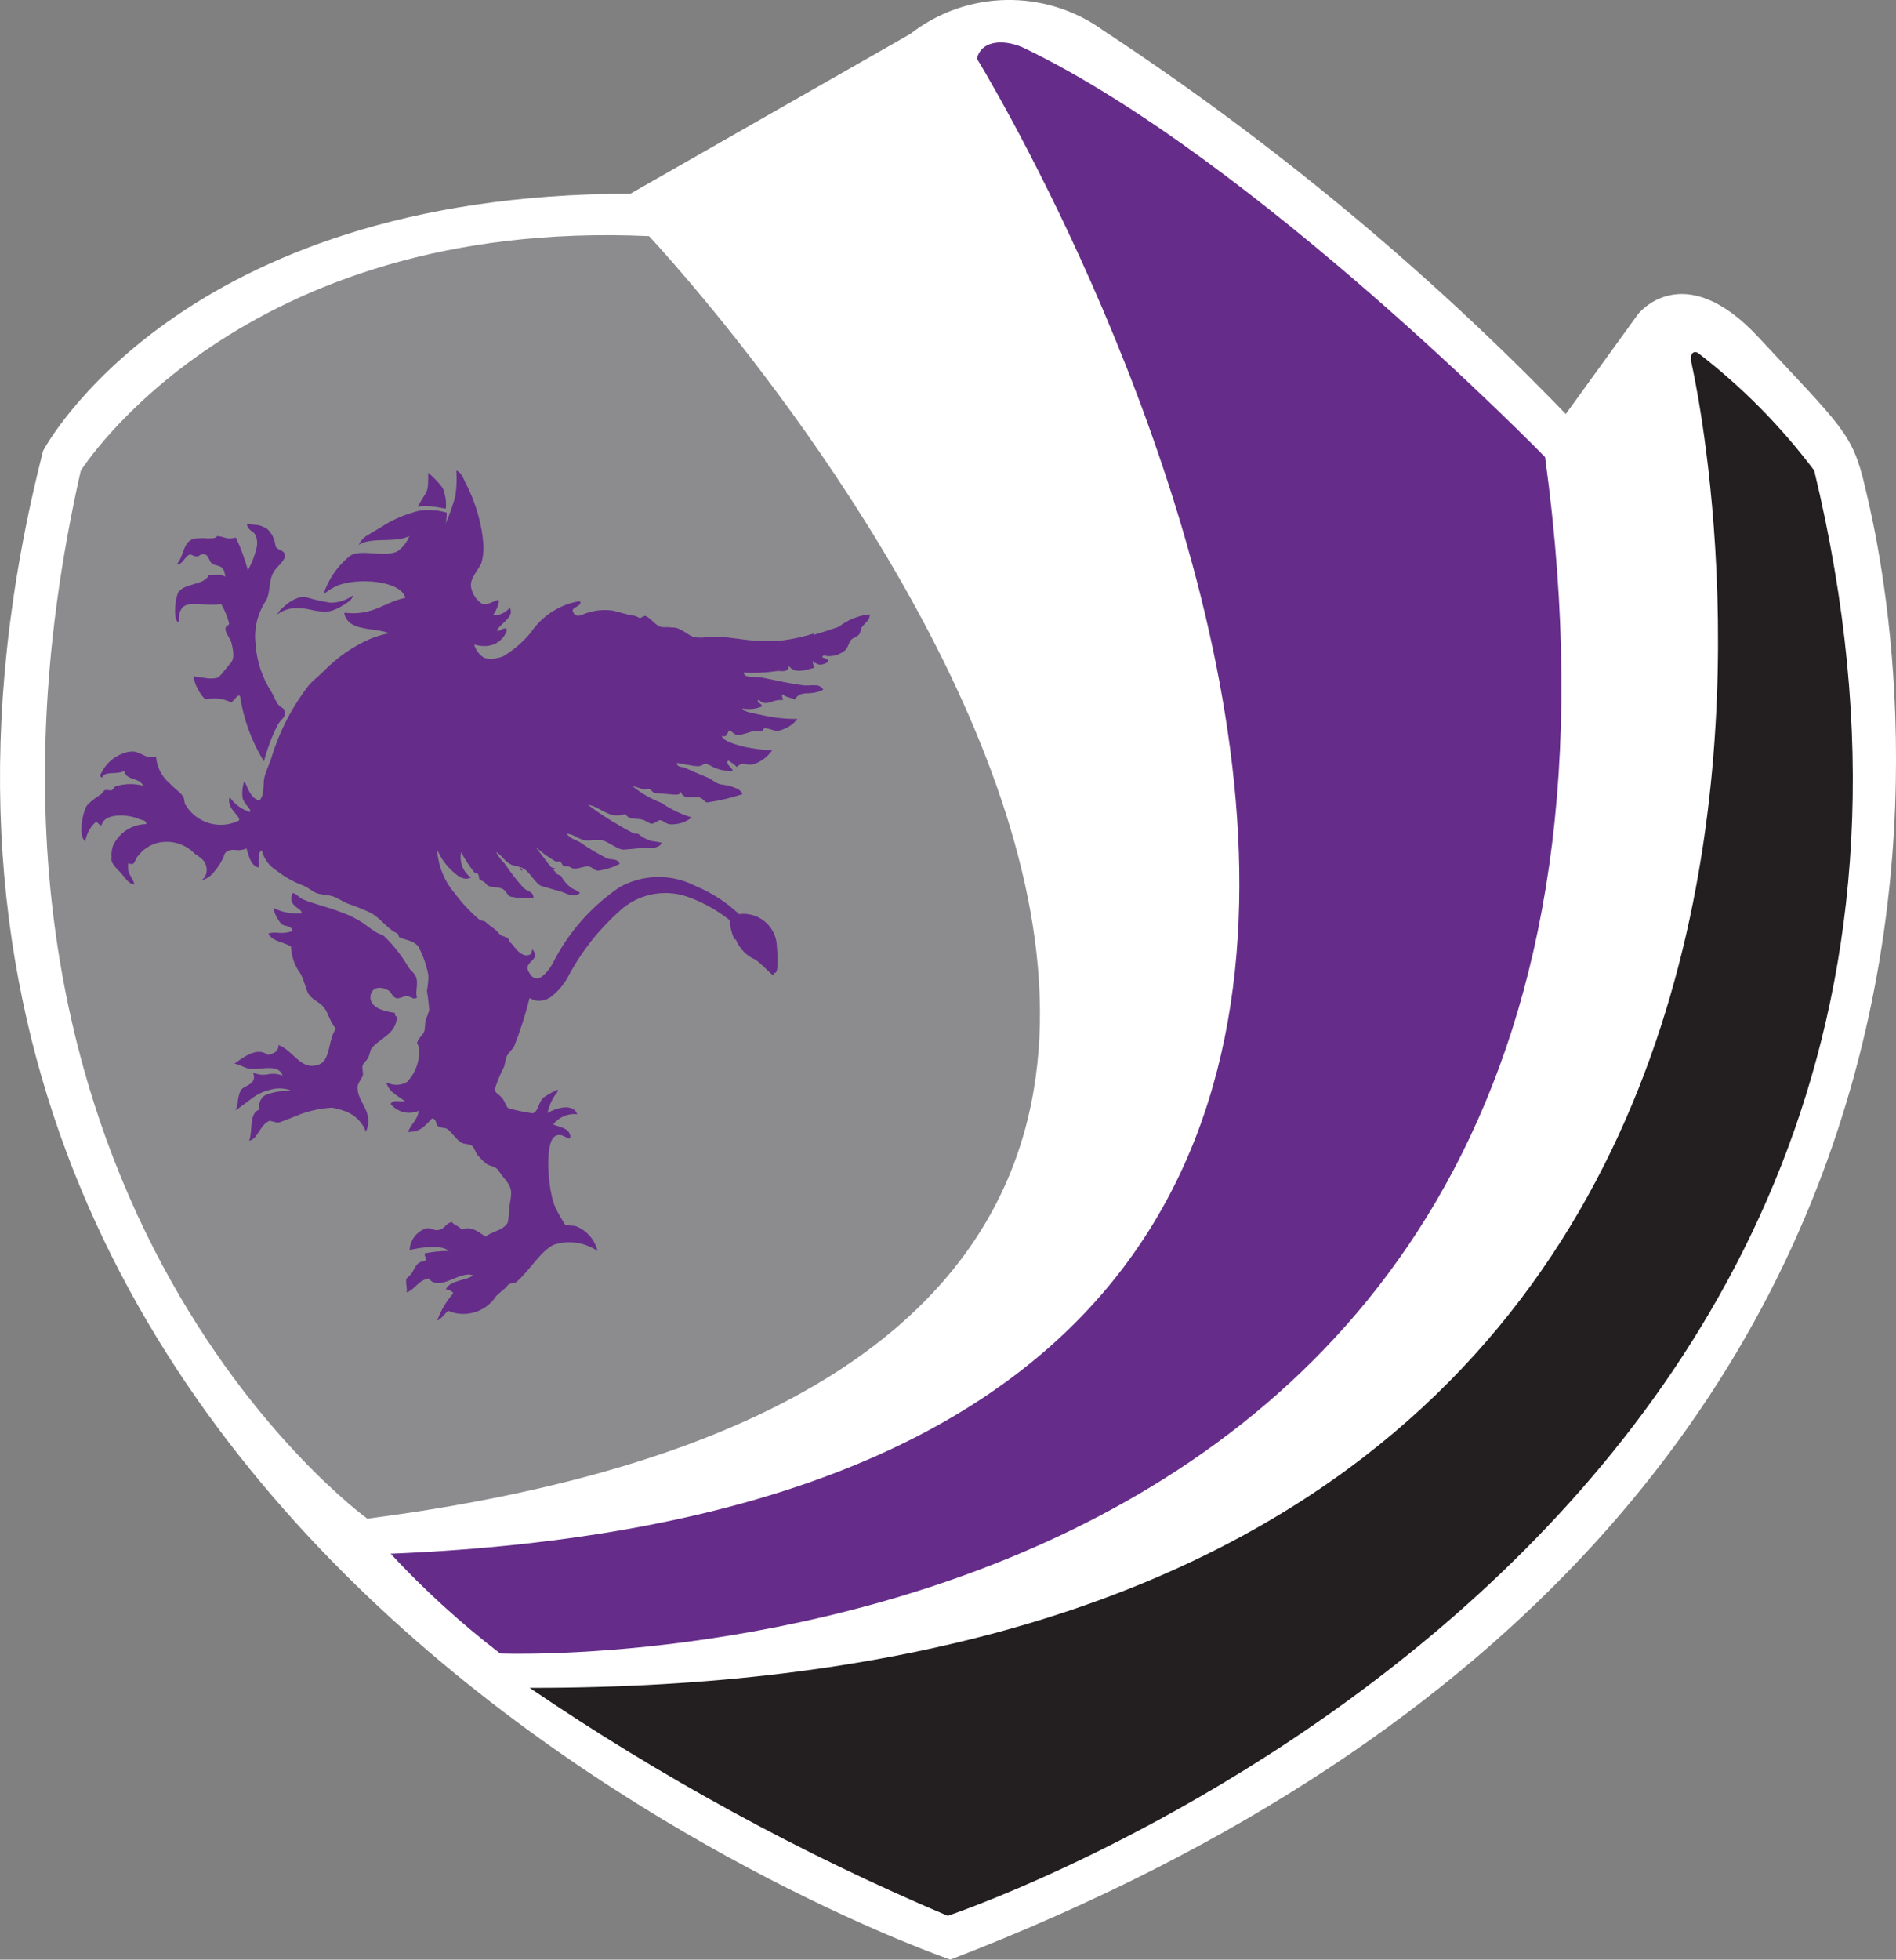
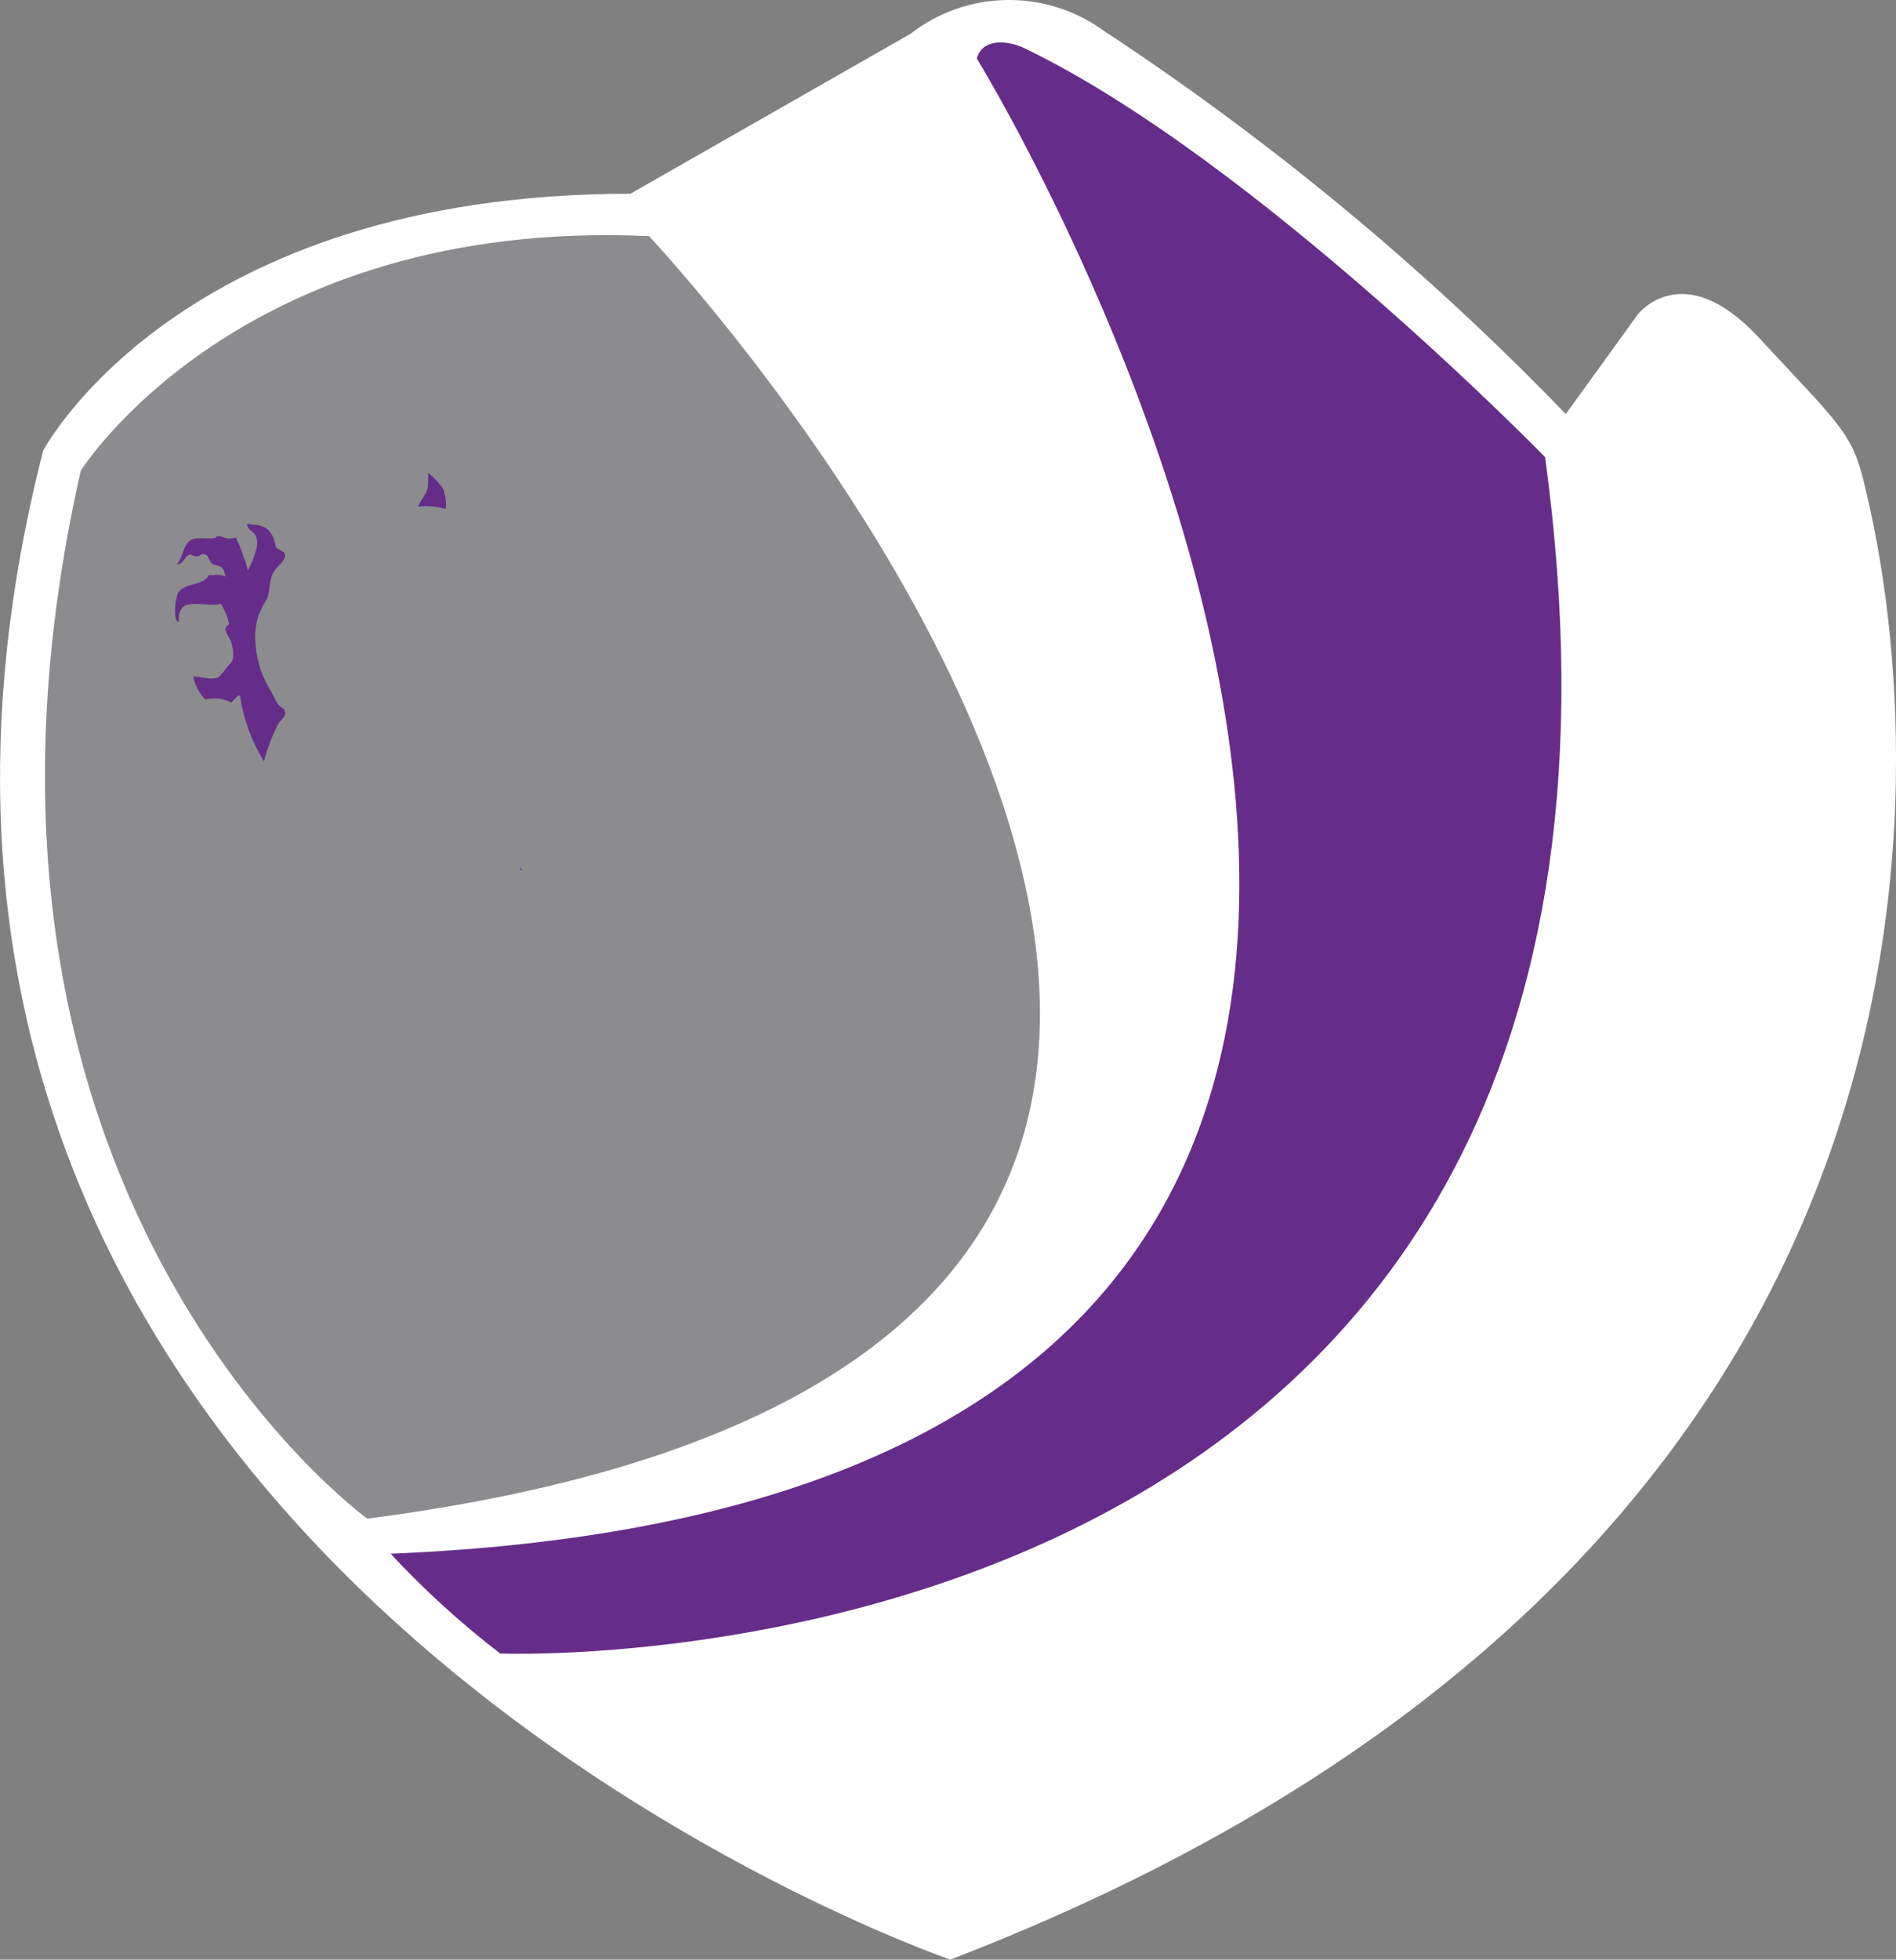
<svg xmlns="http://www.w3.org/2000/svg" id="a" data-name="Layer 1" width="58.053" height="59.969" viewBox="0 0 58.053 59.969">
  <rect x="0" y="0" width="58.053" height="59.969" fill="#808080" stroke="none" />
  <defs>
    <linearGradient id="d" x1="-589.227" y1="722.887" x2="-589.219" y2="722.887" gradientTransform="translate(23790.665 34627.242) scale(40.513 -47.853)" gradientUnits="userSpaceOnUse">
      <stop offset="0" stop-color="#d8d9da" />
      <stop offset=".1" stop-color="#919396" />
      <stop offset=".2" stop-color="#68696b" />
      <stop offset=".3" stop-color="#4a4b4c" />
      <stop offset=".5" stop-color="#2b292a" />
      <stop offset="1" stop-color="#231f20" />
    </linearGradient>
    <linearGradient id="f" x1="-587.754" y1="722.958" x2="-587.744" y2="722.958" gradientTransform="translate(20989.584 35675.673) scale(35.849 -49.311)" gradientUnits="userSpaceOnUse">
      <stop offset="0" stop-color="#dfd6e9" />
      <stop offset=".2" stop-color="#dfd6e9" />
      <stop offset="1" stop-color="#652d89" />
    </linearGradient>
    <linearGradient id="h" x1="-585.307" y1="722.357" x2="-585.295" y2="722.357" gradientTransform="translate(17750.855 28399.93) scale(30.465 -39.279)" gradientUnits="userSpaceOnUse">
      <stop offset="0" stop-color="#cac8c9" />
      <stop offset=".9" stop-color="#8e8d90" />
      <stop offset="1" stop-color="#8c8c8f" />
    </linearGradient>
  </defs>
  <g id="b" data-name="brunts-academy-logo.pagespeed.1669887369">
    <path id="c" data-name="Path 4055" d="M1.319,13.797S5.436,5.929,19.301,5.929L27.868,1.041c1.73-1.349,4.143-1.391,5.919-.105,5.137,3.377,9.884,7.312,14.155,11.734l2.21-3.053s1.376-1.79,3.7,.714c2.523,2.716,2.872,2.923,3.247,4.548,.375,1.625,8.158,31.163-28,45.09,.003,0-36.395-12.452-27.779-46.172Z" fill="#fff" />
-     <path id="e" data-name="Path 4056" d="M16.217,51.652c4.028,2.739,8.315,5.075,12.8,6.976,0,0,34.449-11.462,26.531-44.23-1.022-1.358-2.223-2.571-3.57-3.607,0,0-.288-.136-.175,.377-.002,.001,9.317,40.534-35.586,40.484Z" fill="url(#d)" fill-rule="evenodd" />
    <path id="g" data-name="Path 4057" d="M15.315,50.601s37.208,1.522,31.993-36.613c0,0-8.873-9.1-15.927-12.506-.554-.27-1.315-.3-1.471,.31,0,0,26.991,43.907-17.95,45.755,1.031,1.11,2.153,2.131,3.355,3.054Z" fill="url(#f)" fill-rule="evenodd" />
    <path id="i" data-name="Path 4058" d="M11.246,46.475S-2.536,36.524,2.473,14.405c0,0,4.851-7.744,17.4-7.179-.004,0,31.993,33.976-8.627,39.249Z" fill="url(#h)" fill-rule="evenodd" />
-     <path id="j" data-name="Path 4059" d="M8.613,18.636c-.052,.048-.095,.106-.124,.171,.131-.102,.287-.166,.452-.186,.197-.02,.395-.006,.587,.042,.18,.047,.367,.063,.553,.047,.148-.036,.288-.097,.415-.181,.065-.037,.128-.078,.188-.124,.065-.045,.111-.112,.129-.189-.2,.15-.444,.23-.694,.228-.251-.038-.5-.093-.743-.167-.08-.011-.162-.006-.24,.014-.134,.047-.259,.118-.368,.209-.054,.049-.107,.09-.155,.136Z" fill="#652d89" />
    <path id="k" data-name="Path 4060" d="M5.476,19.049h0v-.1c-0-.044,.002-.088,.008-.131,.005-.028,.012-.056,.022-.083,.012-.036,.029-.07,.051-.1,.008-.014,.017-.027,.027-.04,.035-.034,.076-.06,.121-.076,.013-.005,.029-.008,.043-.013,.044-.012,.089-.02,.135-.023h.03c.182-.007,.395,.025,.6,.026h.007c.08,.001,.159-.006,.237-.022h.016c.107,.183,.188,.381,.242,.586,.014,.079-.116,.056-.112,.181s.154,.3,.181,.41c.1,.387,.07,.54-.042,.652s-.289,.391-.387,.424c-.114,.028-.232,.032-.347,.012-.129-.016-.263-.042-.389-.054h0c.05,.263,.174,.506,.359,.7h0c.1-.012,.185-.019,.256-.022,.188-.007,.374,.034,.541,.12h0c.062-.028,.16-.18,.226-.21,.018-.008,.039,0,.047,.019,.001,.001,.001,.003,.002,.004,.108,.707,.357,1.384,.731,1.993h0c.102-.391,.245-.77,.428-1.131,.1-.163,.224-.214,.219-.358,.001-.034-.009-.067-.027-.095-.026-.043-.073-.061-.126-.1-.031-.026-.058-.056-.08-.089-.065-.1-.13-.265-.181-.349-.285-.44-.453-.945-.489-1.467-.047-.387,.023-.78,.2-1.127,.042-.1,.13-.2,.163-.3,.075-.209,.056-.489,.154-.712s.3-.307,.387-.54c.006-.047-.009-.094-.04-.129-.049-.059-.138-.074-.2-.121-.031-.024-.051-.061-.055-.1-.018-.111-.053-.219-.106-.319-.013-.019-.027-.037-.042-.054-.032-.051-.073-.097-.12-.135-.036-.023-.075-.043-.116-.057-.035-.017-.072-.031-.11-.041-.064-.013-.129-.021-.194-.022-.019,0-.033-.006-.052-.006-.044-.012-.09-.016-.135-.01v.01h0c.056,.233,.233,.177,.293,.4,.022,.087,.028,.178,.015,.267-.057,.257-.149,.504-.276,.734-.094-.343-.217-.678-.368-1-.3,.074-.284-.014-.573-.047-.046,.084-.191,.074-.33,.07-.079-.009-.159-.009-.238,0-.5-.018-.424,.54-.666,.787h.007s0,.008-.007,.012c.2,0,.233-.252,.391-.3,.047-.018,.13,.061,.228,.056,.079,0,.107-.1,.228-.065,.144,.037,.112,.177,.233,.289,.056,.047,.233,.056,.289,.112,.106,.106,.088,.184,.118,.28-.102-.052-.219-.069-.332-.047-.057,.005-.115,.005-.172,0-.163,.335-.768,.228-.955,.554v.007h0c-.009,.014-.056,.2-.051,.177-.047,.251-.06,.689,.074,.7,.009,.016,.009,.015,.009,.013Z" fill="#652d89" />
-     <path id="l" data-name="Path 4061" d="M25.686,19.18c-.248,.087-.514,.174-.775,.25v-.041c-.308,.097-.625,.167-.945,.209-.266,.024-.533,.028-.8,.01-.391-.019-.764-.1-1.1-.116-.143-.006-.286-.003-.428,.009-.123,.017-.248,.017-.372,0-.154-.033-.354-.228-.55-.284-.079-.019-.163-.01-.256-.023-.036-.002-.071-.002-.107,0-.05,.003-.101-.003-.149-.019-.168-.07-.284-.27-.447-.326-.033-.014-.121,.061-.159,.066-.019,0-.121-.061-.149-.066-.242-.032-.517-.125-.685-.163-.259-.036-.523-.014-.773,.065-.126,.028-.335,.2-.438-.01-.016-.025-.021-.055-.014-.084,.051-.086,.238-.114,.238-.223-.011,0-.018,.006-.029,.006,.011-.015,.029-.028,.029-.048-.614,.093-1.162,.438-1.513,.95-.241,.297-.532,.549-.861,.745-.179,.071-.374,.088-.563,.051-.16-.088-.276-.239-.32-.417,.104,.037,.214,.053,.324,.049v.01c.005-.005,.012-.009,.019-.01,.303-.003,.57-.2,.661-.489-.008-.001-.015-.001-.023,0,.007-.014,.013-.028,.018-.042-.059-.016-.123-.004-.172,.033-.037,.024-.081,.036-.125,.034,0-.014,.007-.027,.009-.043,.149-.214,.5-.386,.391-.638h0c0-.015,.005-.029,0-.044-.126,.165-.325,.259-.533,.25,.098-.128,.163-.278,.189-.437l-.021,.007c.006-.016,.012-.032,.016-.049-.181,.046-.331,.172-.507,.13-.192-.124-.319-.326-.348-.553-.006-.258,.192-.43,.324-.7,.069-.25,.081-.512,.037-.768v-.042c-.077-.551-.244-1.086-.494-1.583-.093-.168-.13-.359-.312-.438,.02,.264,.009,.53-.033,.791-.079,.288-.179,.57-.3,.843,.028-.113,.041-.229,.037-.345-.019,0-.1-.028-.117-.028-.135-.034-.275-.05-.414-.047-.17-.013-.34,.011-.5,.07-.339,.099-.662,.246-.959,.438-.113,.073-.274,.156-.412,.248-.129,.066-.232,.174-.291,.306,.41-.256,1.117-.042,1.55-.27-.074,.193-.206,.359-.377,.476-.349,.151-.884-.006-1.231,.054-.087,.009-.17,.044-.237,.1h0s-.009,0-.012,.008c-.358,.301-.626,.696-.773,1.141l.02-.015v.006c.074-.058,.132-.1,.191-.14,.017-.011,.04-.021,.058-.031,.041-.024,.083-.047,.126-.067,.624-.273,1.974-.175,2.114,.361-.646,.122-.977,.556-1.852,.455,0,.003,0,.006,0,.009h-.022c.116,.58,.9,.43,1.377,.617-.209,.04-.412,.102-.608,.185-.53,.236-1.009,.573-1.411,.991-.145,.144-.326,.279-.447,.424-.512,.663-.899,1.414-1.141,2.216-.065,.2-.163,.391-.214,.6s.022,.5-.147,.7c-.277-.056-.339-.353-.463-.579l-.006,.027c0-.006-.005-.012-.008-.018-.048,.153-.064,.315-.047,.475,.036,.217,.274,.345,.237,.449-.254-.072-.475-.231-.624-.449v.027l-.017-.018c-.065,.373,.34,.54,.3,.7-.596,.299-1.322,.08-1.651-.5-.028-.056-.019-.172-.061-.233-.088-.13-.279-.256-.41-.4-.245-.205-.397-.501-.419-.82-.031,.009-.062,.012-.094,.011-.037,.008-.074,.011-.112,.008-.181-.036-.34-.187-.539-.177-.107,.006-.212,.032-.31,.076-.259,.103-.472,.296-.6,.543-.01,.028-.117,.144,0,.177,0,0,.006,0,.007-.006h0c.02-.049,.061-.085,.112-.1,.163-.054,.43,0,.559-.1,.046,.309,.477,.2,.576,.455-.276-.07-.565-.064-.837,.02,0,0-.006,.007-.007,.008h-.007c-.017,0-.072,.091-.1,.112-.065,.019-.159-.023-.223,0,0,0-.006,.008-.008,.01h0c-.022,.009-.067,.084-.1,.113-.134,.081-.259,.175-.375,.281-.031,.028-.058,.06-.08,.095-.107,.186-.256,.9-.032,1.066l.005-.017v.008c.033-.201,.125-.387,.266-.534,.106-.109,.109,.028,.223,.059,0,0,0-.007,.006-.011h0c.013-.049,.037-.095,.07-.134,.237-.257,.867-.155,1.057-.062,.091,.045,.275,.044,.233,.164-.437,.008-.83,.266-1.011,.664-.007,.019-.009,.039-.015,.059-.027,.098-.036,.199-.025,.3,0,.026-.011,.048-.006,.075,.023,.149,.186,.284,.293,.4s.228,.335,.4,.345c0-.006,0-.009-.006-.014s.01,0,.015,0c-.06-.216-.235-.3-.186-.635,.1,.044,.145,.034,.176-.008s.053-.11,.1-.19c.009-.014,.024-.022,.034-.035,.145-.187,.347-.322,.576-.385,.412-.103,.849,.021,1.145,.326,.081,.052,.159,.11,.233,.172,.141,.138,.177,.351,.089,.528-.03,.048-.071,.088-.121,.115h0s-.006,.007-.01,.01c.163-.041,.306-.136,.408-.269,.105-.124,.195-.26,.267-.406,.04-.08,.036-.134,.084-.184,.021-.019,.045-.036,.07-.049,.075-.03,.157-.04,.237-.028,.113,.016,.227,0,.331-.046,.075,.242,.126,.512,.359,.582v-.018c0-.006,.008,.007,.015,.009,0-.205-.035-.441,.09-.522,.067,.265,.236,.492,.469,.634,.245,.192,.518,.344,.81,.452,.158,.07,.275,.177,.4,.228,.159,.06,.345,.047,.517,.107,.144,.052,.312,.168,.461,.223,.235,.08,.465,.173,.689,.279,.33,.186,.5,.494,.815,.629,.023,.009,.033,.107,.06,.116,.223,.1,.424,.093,.578,.284,.146,.276,.249,.573,.307,.88-.001,.159-.016,.318-.046,.475,.034,.196,.057,.394,.07,.592-.03,.102-.066,.202-.107,.3-.028,.116-.014,.265-.047,.354-.051,.13-.181,.191-.219,.358,0-.023,.065,.112,.061,.177,.025,.374-.11,.741-.37,1.01-.19,.11-.423,.114-.617,.01,0,.006,.006,.01,.008,.015s-.014,0-.022-.006c.091,.3,.359,.4,.571,.57-.14,.023-.385-.057-.424,.066,0,.006-.015,0-.017,.012,.206,.257,.558,.344,.861,.214-.032,.289-.242,.4-.321,.643h.012v.006c.028,0,.047-.009,.072-.011,.051,0,.1-.006,.151-.012,.01,0,.015-.012,.025-.015,.088-.032,.169-.081,.238-.144l.037-.034c.067-.064,.131-.132,.193-.2,.146,.009,.113,.176,.173,.231,.054,.029,.112,.05,.172,.061l.026-.005c.038,.008,.075,.022,.109,.042,.126,.1,.261,.307,.41,.405,.093,.06,.261,.037,.345,.112,.07,.056,.093,.2,.177,.293,.072,.083,.15,.161,.233,.233,.116,.089,.252,.084,.345,.168,.046,.042,.107,.149,.177,.233,.316,.368,.284,.456,.2,.94-.003,.159-.019,.318-.047,.475-.135,.242-.484,.261-.675,.428-.223-.139-.433-.34-.745-.219-.065-.112-.223-.121-.288-.228-.233,.051-.186,.223-.452,.247-.112,.009-.247-.088-.345-.051-.287,.096-.486,.358-.5,.661,.293-.074,.987-.177,1.2,.028-.248-.001-.497,.024-.74,.074,0,.163,.1,.116,0,.238-.256,.014-.284,.2-.391,.363-.056,.084-.158,.149-.168,.182-.028,.112,.028,.27,.009,.414,.266-.1,.354-.377,.675-.429,.33,.433,.959-.261,1.364-.093-.251,.172-.712,.139-.843,.433,.092-.009,.182,.034,.233,.112-.215,.246-.383,.53-.494,.838,.139-.056,.214-.2,.335-.3,.535,.228,1.156,.037,1.471-.452,.079-.074,.167-.154,.279-.242,.042-.032,.074-.1,.112-.121,.065-.047,.167-.014,.228-.065,.442-.387,.749-.973,1.168-1.15,.447-.137,.932-.063,1.318,.2-.083-.34-.324-.62-.647-.754-.084-.033-.3-.019-.345-.051-.111-.169-.212-.344-.3-.526-.214-.452-.363-1.988,0-2.188,.242-.14,.466,.237,.456-.01-.051-.251-.326-.251-.521-.345,.174-.226,.453-.344,.736-.312-.14-.363-.68-.177-.913-.037,.044-.203,.127-.395,.244-.566l.026-.012c.019-.036,.036-.074,.051-.112l-.014,.007c.006-.012,.014-.023,.019-.035-.16,.065-.311,.148-.452,.247-.172,.168-.139,.424-.33,.48-.252-.035-.501-.088-.745-.159-.056-.033-.1-.2-.177-.293-.154-.186-.219-.149-.233-.288,.068-.227,.158-.448,.27-.657,.051-.126,.047-.242,.1-.359,.047-.1,.172-.2,.223-.3,.189-.479,.346-.97,.469-1.47,.036,.02,.074,.037,.113,.05,.056,.022,.117,.033,.177,.032,.155-.003,.305-.061,.421-.164,.197-.163,.359-.364,.478-.59,.396-.745,.921-1.415,1.55-1.977,.552-.523,1.346-.7,2.068-.462,.481,.166,.929,.414,1.327,.731,.006,.208,.057,.413,.149,.6l.023-.036c.097,.252,.278,.462,.513,.595,.214,.051,.726,.689,.661,.489s.191,.354,.093-.861c-.02-.565-.495-1.006-1.059-.986-.033,.001-.067,.004-.1,.009-.388-.366-.839-.658-1.332-.861-.732-.379-1.605-.366-2.325,.035-.873,.592-1.579,1.397-2.052,2.34-.083,.153-.194,.289-.328,.4-.271,.175-.4-.13-.444-.246,0-.261,.4-.275,.158-.591,0,.017-.01,.02-.011,.035-.005-.007-.006-.013-.012-.021,.012,.052-.005,.107-.045,.143-.048,.024-.102,.032-.155,.025-.237-.052-.354-.317-.466-.4-.042-.032-.023-.084-.061-.116-.06-.056-.154-.051-.233-.112-.06-.047-.116-.13-.177-.172-.101-.07-.197-.146-.289-.228-.047-.042-.126-.014-.172-.056-.282-.241-.537-.513-.759-.81-.322-.376-.512-.848-.54-1.343,.09,.217,.221,.416,.386,.584,.2,.2,.414,.386,.633,.279h.024c-.251-.173-.372-.481-.308-.779,.114,.216,.248,.42,.4,.611,.019,.028,.093,.028,.116,.056,.042,.056,.009,.13,.061,.177,.019,.014,.1,.047,.116,.056,.047,.028,.079,.093,.117,.117,.13,.074,.317,.033,.461,.107,.121,.065,.135,.2,.233,.233,.224,.05,.455,.064,.684,.042v-.009h.026c0-.191-.2-.2-.293-.288-.215-.236-.411-.488-.587-.754-.108-.104-.198-.225-.267-.358,.156,.084,.237,.254,.416,.362,.131,.084,.331,.074,.461,.168,.181,.13,.359,.47,.526,.517,.186,.056,.368,.107,.573,.163,.123,.035,.278,.138,.429,.115,.062-.003,.121-.027,.167-.068-.074-.079-.2-.107-.289-.172-.12-.096-.219-.214-.293-.349-.009-.014-.1-.042-.117-.056-.042-.051-.079-.093-.116-.135,.02-.014,.038-.029,.056-.046-.042-.001-.083-.01-.121-.028l-.112-.139c-.121-.168-.238-.312-.349-.456v-.009c.185,.163,.386,.306,.6,.428,.021,.007,.044,.007,.065,0h.065c.061,.037,.056,.121,.121,.139,.043,.008,.086,.011,.13,.01,.051,.009,.112,.06,.149,.065h.011c.145,.023,.3-.076,.455-.064,.132,.016,.193,.138,.3,.129h.009c.228-.033,.448-.103,.652-.209-.07-.177-.256-.116-.377-.163-.287-.141-.562-.305-.824-.489-.134-.078-.322-.121-.421-.267,.2,0,.339,.161,.565,.2h.014c.069,.008,.139,.005,.207-.009h.032c.067-.006,.134-.006,.2,0,.018-.001,.036-.001,.054,0,.214,.056,.507,.307,.679,.293h.014c.2-.019,.382-.032,.6-.056,.04-.004,.081-.004,.121,0,.051,.003,.102,.003,.153,0h.035c.026-.004,.052-.012,.076-.022,.071-.019,.13-.067,.164-.132-.109-.025-.219-.044-.33-.056-.146-.046-.282-.12-.4-.219-.014-.014-.107,0-.126-.009-.163-.089-.279-.14-.4-.219-.352-.196-.69-.416-1.011-.66,.344,.05,.583,.366,.965,.322,.061-.006,.122-.019,.18-.04,.138,.2,.287,.122,.5,.168,.13,.028,.242,.13,.3,.13h.019c.086,0,.172-.107,.253-.109,.091,.014,.191,.123,.3,.127h.014c.235,.011,.467-.064,.652-.209-.332-.1-.646-.251-.931-.447-.323-.122-.623-.296-.89-.515,.1,.015,.2,.066,.331,.1h.012c.056,.018,.109-.018,.168-.008s.116,.111,.171,.12c.084,.014,.261,.019,.387,.033,.076,.008,.139,.014,.193,.017,.037,.003,.075,.003,.112,0,.065-.007,.1-.035,.1-.1,.03,.113,.136,.189,.252,.181,.038,0,.077-.002,.115-.006,.067-.008,.134-.005,.2,.009,.158,.047,.158,.149,.251,.154h.014c.362-.053,.719-.137,1.066-.251-.051-.149-.223-.191-.349-.238s-.289-.042-.4-.088-.214-.14-.326-.186c-.247-.1-.48-.2-.68-.293-.083-.041-.257-.006-.251-.151,.238,.037,.482,.1,.646,.1h.014c.1,0,.166-.074,.2-.082,.116,.02,.245,.125,.374,.161,.147,.053,.304,.075,.461,.065v-.005h.017c-.027-.1-.239-.2-.144-.315,.096,.056,.185,.123,.265,.2,0,0,.006,0,.008-.006h0c.006-.011,.015-.011,.021-.02,.063-.062,.154-.084,.239-.059,.081,.019,.166,.019,.247,0h.008c.228-.081,.424-.231,.563-.429-.283-.007-.566-.041-.843-.1-.211-.051-.7-.183-.7-.342,.029,.02,.067,.024,.1,.013,.075-.025,.078-.158,.133-.177,.028,0,.18,.148,.249,.152,.15-.028,.298-.069,.442-.121,.062-.007,.124-.007,.186,0,.04,.005,.081,.005,.121,0h.008c.022-.013,0-.081,.077-.092,.068,.002,.136,.015,.2,.037,.081,.034,.17,.044,.256,.028,.102-.029,.2-.072,.291-.128,.097-.059,.181-.136,.249-.226-.37,.003-.739-.038-1.1-.121-.2-.046-.585-.1-.578-.2,.195,.037,.397,.018,.582-.056h.01c.009-.117-.211-.118-.1-.211,.152,.153,.281,.1,.429,.053,.043-.015,.087-.028,.132-.038,.029-.004,.057-.006,.086-.006,.031-.004,.063-.004,.094,0h.011c-.018-.062-.063-.138-.016-.178,.1,.109,.251,.095,.37,.159l.006-.006h0c.035-.06,.087-.108,.149-.139,.027-.013,.055-.021,.084-.027,.024-.005,.049-.009,.073-.012,.105,0,.21-.007,.314-.022v-.008c.086-.013,.17-.042,.246-.085-.05-.086-.143-.137-.242-.133h-.007c-.122-.008-.257,.017-.361,0-.456-.056-.884-.163-1.275-.238-.226-.046-.513,.042-.555-.149,.338,.019,.676,.003,1.011-.047,.04-.005,.081-.005,.121,0,.035,.004,.071,.004,.106,0,.011-.001,.021-.002,.032-.005,.008-.002,.016-.006,.024-.01,.043-.015,.078-.052,.1-.136,.13,.181,.338,.159,.556,.105,.072-.017,.146-.038,.219-.055-.021-.074-.071-.163-.041-.217,.014,.033,.036,.063,.064,.086v-.031c.094,.1,.236,.076,.4-.016,.014-.167-.279-.084-.144-.2,.217,.053,.446,.005,.624-.13,.121-.074,.13-.233,.223-.349,.056-.065,.186-.089,.242-.163s.047-.168,.088-.228c.089-.121,.256-.219,.233-.387-.343,.034-.669,.166-.94,.379Z" fill="#652d89" />
    <path id="m" data-name="Path 4062" d="M12.8,15.507c.099-.017,.2-.022,.3-.016,.065,0,.126,.009,.185,.017,.026,0,.054,.005,.079,.009,.15,.023,.265,.05,.282,.05,0-.002,0-.003,0-.005h.005c.015-.158,.001-.318-.042-.471-.011-.064-.034-.124-.069-.179-.125-.164-.269-.313-.429-.444,0,.675-.014,.475-.321,1.038h0l.01,.001Z" fill="#652d89" />
-     <path id="n" data-name="Path 4063" d="M11.38,32.077c.24-.3,.741-.425,.773-.941v-.023c-.047-.014-.069-.047-.06-.116-.407-.059-.765-.184-.751-.5,.039-.341,.372-.3,.56-.182,.079,.051,.121,.2,.233,.233,.093,.023,.242-.065,.284-.065,.187,0,.224,.126,.344,.051v-.023h0c-.047-.173,.042-.377-.014-.591-.038-.091-.099-.171-.177-.233-.044-.053-.083-.111-.116-.172-.195-.319-.43-.612-.7-.871-.032-.028-.168-.074-.233-.112-.182-.112-.284-.2-.405-.284-.216-.142-.449-.256-.694-.34-.4-.159-.82-.242-1.15-.387-.093-.042-.237-.191-.3-.191-.022,.011-.032,.031-.035,.068,0,.012-.013,.01-.012,.03-.078,.327,.368,.39,.3,.522-.291,.024-.583-.031-.846-.159v.009h-.013c.045,.171,.126,.33,.238,.466,.107,.1,.323,.043,.349,.226-.144,.051-.299,.069-.451,.053-.093-.013-.188-.007-.279,.018l.006,.007c.006,.007-.012,0-.015,0,.126,.251,.475,.251,.694,.4,.011,.273,.096,.537,.247,.764,.149,.181,.2,.563,.3,.7,.121,.172,.34,.237,.465,.4,.14,.186,.191,.466,.359,.642-.2,.316-.179,.735-.348,.97-.059,.081-.146,.137-.244,.157-.5,.116-.7-.438-1.154-.624,0,.006-.005,.006-.006,.011h0c.001,.08-.036,.156-.1,.205-.068,.043-.144,.073-.223,.088-.34-.261-.768,.084-1.02,.261h0l-.012,.008c.2,.018,.321,.167,.573,.163,.319,0,.786-.146,.906,.2-.139-.054-.29-.069-.436-.041-.153,.033-.313,.017-.456-.047v.007c0,.007-.007,0-.009,0,.13,.372-.284,.368-.387,.54-.055,.127-.085,.262-.091,.4,0,.017-.007,.034-.011,.052-.012,.051-.031,.101-.056,.148,.025-.012,.052-.033,.077-.048h.007c.018-.011,.037-.029,.055-.041,.1-.07,.207-.151,.317-.235,.118-.096,.25-.174,.39-.233,.08-.03,.162-.055,.246-.074h0c.216-.06,.446-.043,.65,.048-.285-.026-.573,.018-.838,.127-.141,.096-.207,.27-.165,.436-.33,.1-.2,.647-.317,.955,.266-.047,.321-.48,.615-.605,.037-.014,.214,.061,.284,.051,.034-.009,.068-.02,.1-.033h0l.016-.006c.12-.041,.256-.1,.389-.152,.358-.154,.741-.244,1.131-.266,.136,.023,.27,.059,.4,.107,.297,.106,.532,.338,.642,.633v-.009c.26-.6-.261-.875-.261-1.355,0-.116,.14-.284,.163-.358s-.028-.2-.009-.293,.116-.149,.168-.242,.066-.243,.113-.304Z" fill="#652d89" />
    <path id="o" data-name="Path 4064" d="M15.918,26.532v.012l-.009-.012,.037,.093,.056,.023h.007c-.033-.037-.063-.075-.091-.116Z" fill="#652d89" />
  </g>
</svg>